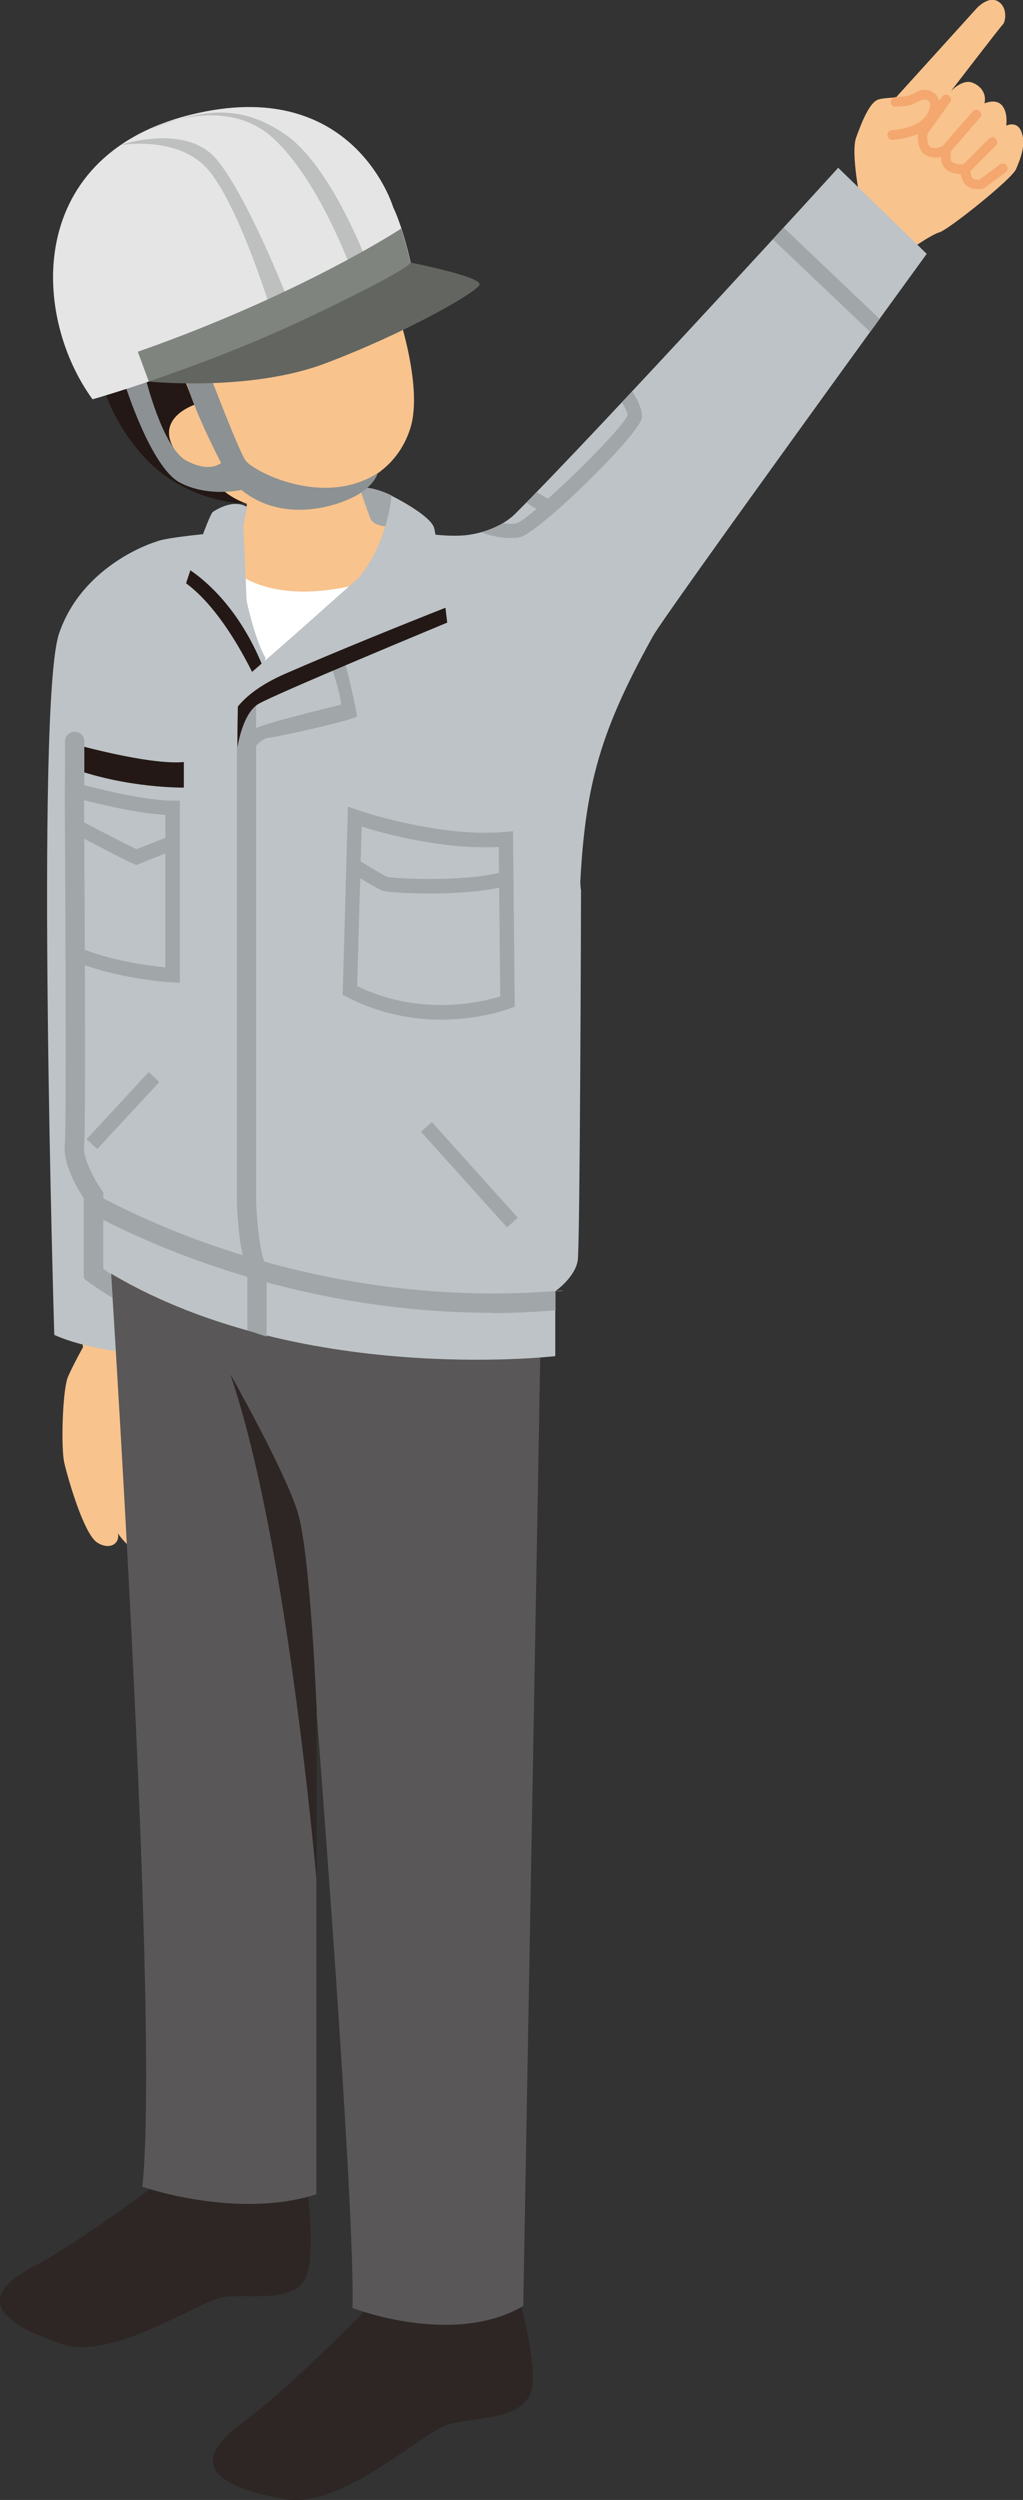
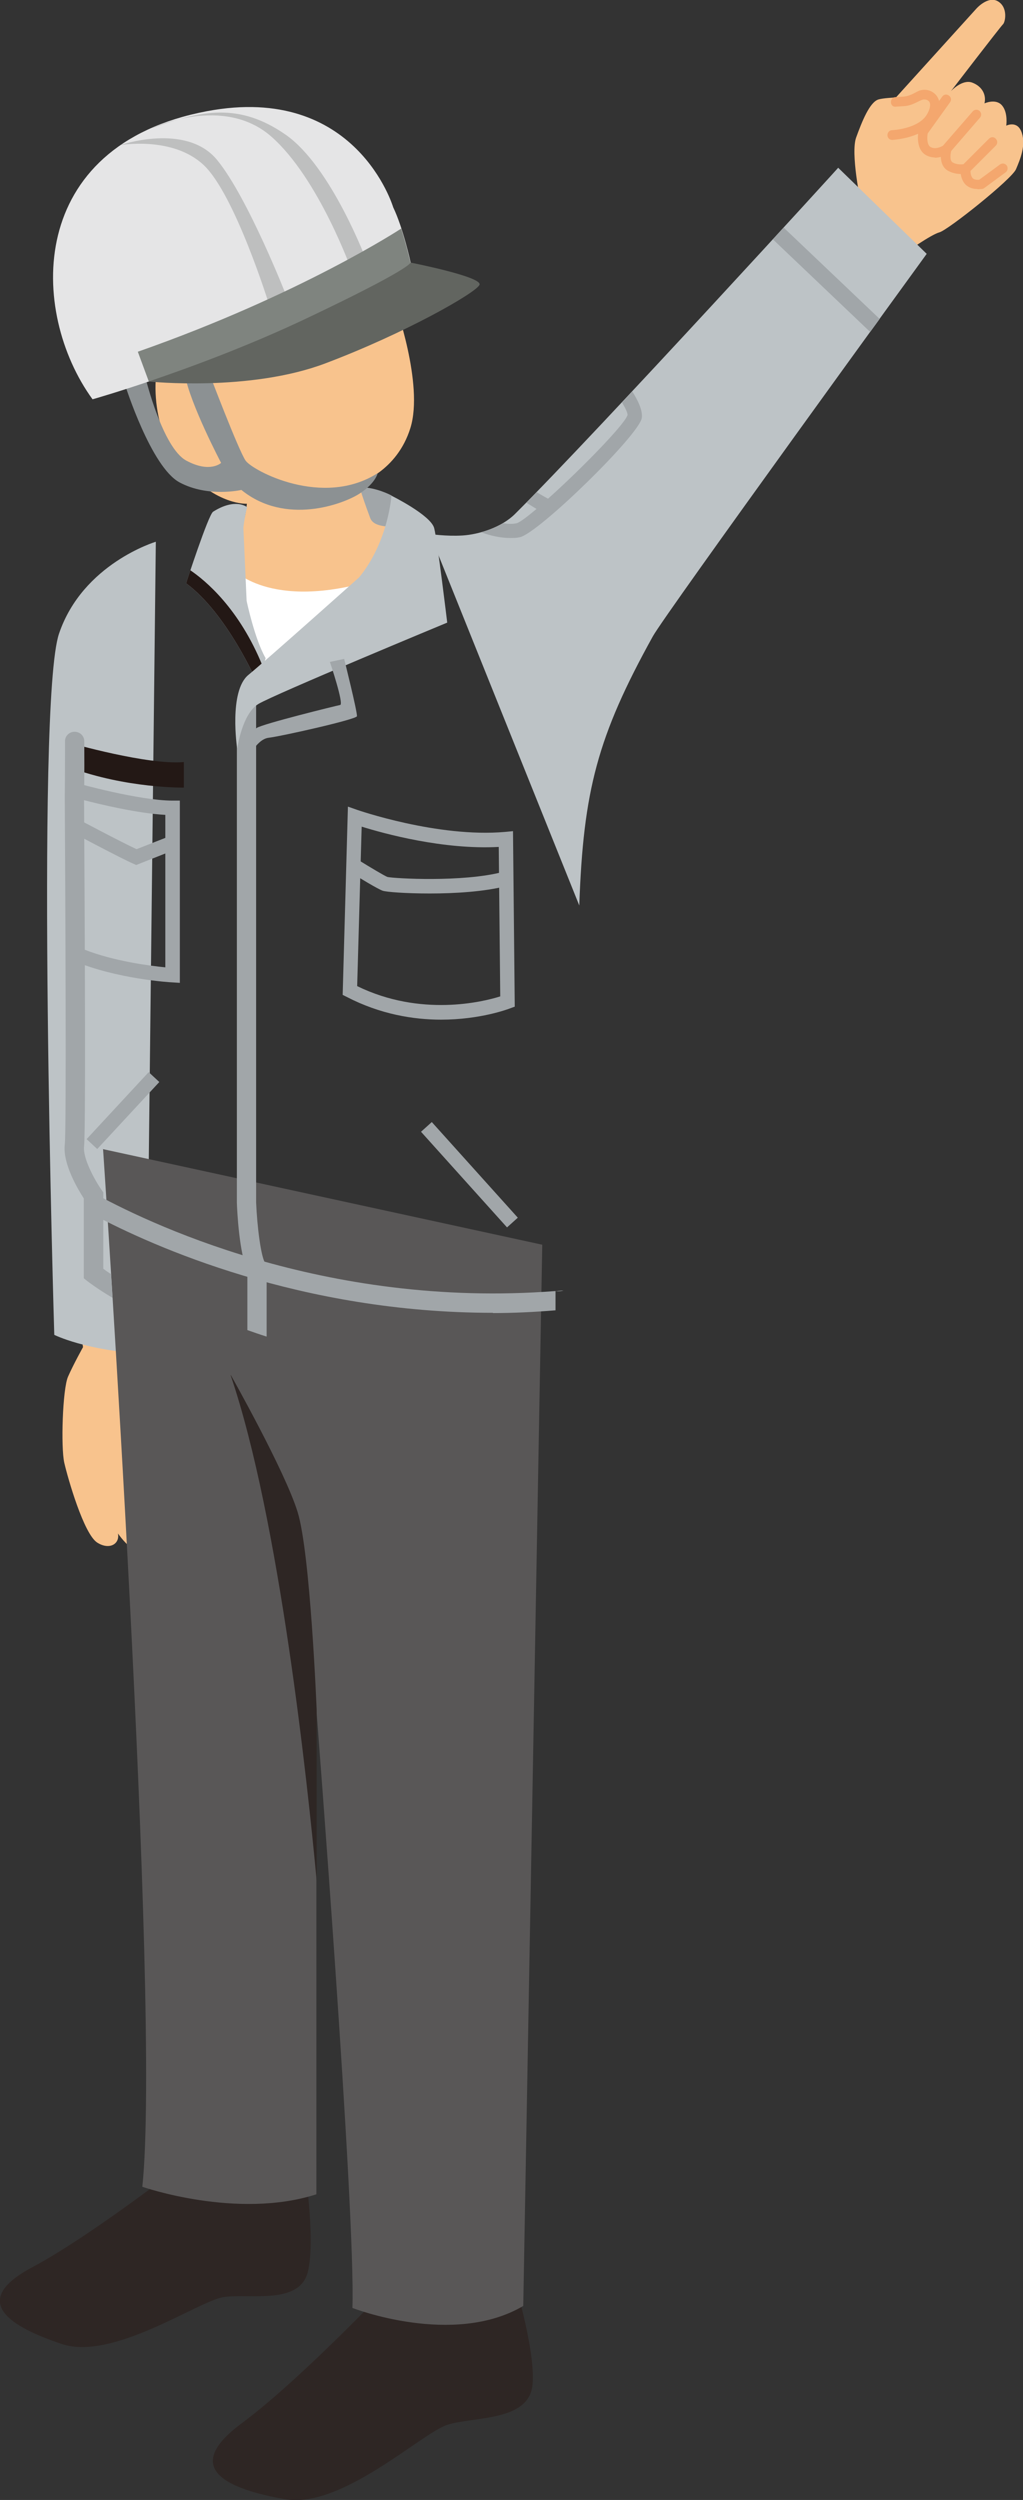
<svg xmlns="http://www.w3.org/2000/svg" id="_レイヤー_1" viewBox="0 0 40.9 99.86">
  <rect x="0" y="0" width="40.9" height="99.86" fill="#333333" stroke="none" />
  <defs>
    <style>.cls-1{fill:#626560;}.cls-1,.cls-2,.cls-3,.cls-4,.cls-5,.cls-6,.cls-7,.cls-8,.cls-9,.cls-10,.cls-11,.cls-12,.cls-13{stroke-width:0px;}.cls-2{fill:#2e2624;}.cls-3{fill:#f8c38d;}.cls-4{fill:#bdc3c6;}.cls-5{fill:#7f847f;}.cls-6{fill:#231815;}.cls-7{fill:#bebfbf;}.cls-8{fill:#e5e5e6;}.cls-9{fill:#f4a76e;}.cls-10{fill:#595757;}.cls-11{fill:#8c9193;}.cls-12{fill:#fff;}.cls-13{fill:#a1a6a9;}</style>
  </defs>
  <path class="cls-3" d="M35.75,3.97l3.29-3.63s.47-.53.87-.28.28.83.19.91-2.08,2.67-2.08,2.67c0,0,.45-.49.85-.34s.57.49.49.83c0,0,.45-.21.7.08s.17.81.17.81c0,0,.45-.23.62.28s-.06,1.06-.23,1.46-2.72,2.43-3.06,2.52-1.38.83-1.38.83c0,0-.65-.78-1.94-1.58l.17-.47s-.41-1.94-.18-2.57.54-1.42.9-1.52,1.4-.08,1.72-.17.79.19.38.87-1.55.72-1.55.72" />
  <path class="cls-9" d="M35.67,5.59c-.1,0-.19-.08-.19-.19,0-.11.08-.2.19-.2.01,0,1.05-.05,1.39-.63.13-.22.16-.41.09-.51-.06-.08-.18-.1-.26-.08-.17.05-.41.24-.75.26l-.32.02c-.12.02-.2-.07-.2-.18,0-.11.07-.2.18-.2l.32-.02c.3-.02.54-.22.67-.25.25-.07.51.02.66.22.1.14.23.44-.06.94-.45.76-1.66.81-1.71.82h0Z" />
  <path class="cls-9" d="M37.38,6.29c-.12,0-.25-.03-.37-.1-.42-.25-.3-.92-.28-.99,0-.03.02-.05.03-.07l.91-1.27c.06-.09.18-.11.27-.04.09.06.11.18.04.27l-.89,1.24c-.03.16-.03.46.11.54.18.11.42,0,.5-.05l1.19-1.37c.07-.08.19-.09.27-.02.08.07.09.19.02.27l-1.21,1.4s-.03.03-.04.04c-.02,0-.26.16-.56.16Z" />
  <path class="cls-9" d="M39.08,7.55c-.24,0-.38-.09-.47-.17-.13-.13-.18-.3-.2-.43h0c-.14,0-.33-.03-.51-.13-.34-.19-.31-.66-.24-.9.03-.1.13-.16.24-.13.1.03.16.14.13.24-.02.08-.08.38.06.46.16.09.34.08.43.07l1.02-1.02c.08-.08.2-.08.27,0,.04.04.06.09.06.14s-.02.1-.06.14l-1.01,1.01c0,.09.02.21.09.29.05.05.14.07.26.06l.83-.61c.08-.06.2-.05.27.04.06.09.04.21-.04.27l-.87.64s-.05.03-.09.03c-.06,0-.11.01-.16.01Z" />
  <path class="cls-3" d="M5.9,53.45l.08.65s1.3.08,1.63,1.2c.21.71,1.36,1.55,1.46,1.85s-.02,1.04-.89.62c-.55-.27-1.18-1.1-1.27-.87s.52,2.07.72,2.45.63.99.69,1.42-.3.86-.69.5-.89-1.27-1.06-1.65-.55-1.63-.55-1.63c0,0,.93,2.58,1.17,3.02s.28.94-.29.92-1.09-.93-1.31-1.4-.7-2.3-.7-2.3c0,0,.73,2.48,1.01,2.95s.08.9-.4.77-1.04-1-1.23-1.51-.54-1.97-.54-1.97c0,0,.72,2.14.94,2.64s-.24.85-.78.51-1.18-2.58-1.32-3.19-.07-2.94.15-3.44.6-1.18.6-1.18l-.15-.92,2.73-.26v.82Z" />
  <path class="cls-4" d="M6.23,21.64s-2.92.87-3.87,3.67-.19,28.01-.19,28.01c0,0,1.27.64,3.69.76" />
  <path class="cls-13" d="M15.65,19.79s-.64-.34-1.23-.32-.47,1.7-.47,1.7l1.32,1.1s.64-.74.68-.81-.3-1.68-.3-1.68Z" />
  <path class="cls-2" d="M7.9,85.99s-4.07,3.22-6.62,4.58-.85,2.38,1.19,3.06,5.43-1.7,6.45-1.87c1.02-.17,3.06.34,3.39-1.02s-.17-4.41-.17-4.41l-4.24-.34Z" />
  <path class="cls-2" d="M15.91,90.94s-3.78,4.03-6.25,5.86c-2.47,1.83-.52,2.63,1.73,3.03s5.45-2.63,6.49-2.97,3.27-.12,3.41-1.6-.87-4.62-.87-4.62l-4.52.31Z" />
  <path class="cls-10" d="M4.12,45.89s2.33,34.33,1.57,41.46c0,0,3.78,1.32,6.96.3v-19.35s1.57,20.07,1.44,23.89c0,0,4.03,1.57,6.83-.08l.76-42.39-17.57-3.82Z" />
  <path class="cls-2" d="M9.22,54.93c1.96,5.76,3.08,16.35,3.44,20.19v-6.83s-.25-6.24-.76-7.89c-.51-1.65-2.67-5.47-2.67-5.47Z" />
-   <path class="cls-4" d="M23.23,35.52c0,.34-.04,14.13-.13,14.81s-.9,1.25-.9,1.25v2.59s-10.82,1.27-18.46-3.73v-2.67s-.85-1.23-.76-1.99,0-13.92,0-13.92c0,0-.24-5.64.26-7.17s2.98-3.04,2.98-3.04c.32-.19,2.61-.38,2.61-.38l7.89-.19s5.01,2.21,5.6,2.72l.9,11.73Z" />
  <path class="cls-13" d="M10.66,53.4v-2.85l-.06-.1c-.17-.26-.32-1.46-.36-2.42v-20.35l-.77.67v19.69c.01.35.1,2.04.42,2.71v2.38c.26.09.51.18.77.26Z" />
  <path class="cls-13" d="M22.53,51.55c-.11,0-.22.02-.33.02.02,0,.17.03.33-.02Z" />
  <path class="cls-13" d="M19.71,52.45c.81,0,1.65-.04,2.5-.11v-.77c-9.3.72-16.45-2.79-18.55-3.96.05.08.09.14.09.14v.78c2.37,1.26,8.28,3.91,15.96,3.91Z" />
  <path class="cls-13" d="M17.64,40.73c-1.1,0-2.43-.21-3.78-.91l-.16-.08.21-7.52.37.13s3.22,1.12,5.92.88l.31-.03.07,7.01-.19.07c-.08.03-1.19.45-2.76.45ZM14.28,39.39c2.54,1.24,5.03.63,5.72.41l-.06-5.97c-2.21.12-4.58-.53-5.48-.81l-.18,6.37Z" />
  <path class="cls-13" d="M17.18,35.69c-.96,0-1.74-.06-1.88-.11-.2-.07-.96-.53-1.27-.73l.31-.49c.47.29,1.04.63,1.15.67.26.06,3.01.22,4.61-.2l.15.56c-.88.23-2.07.3-3.06.3Z" />
  <path class="cls-13" d="M7.19,39.26l-.31-.02c-.09,0-2.23-.14-3.91-.85l-.17-.07-.07-7.13.37.1s2.46.69,3.8.69h.29v7.28ZM3.37,37.93c1.2.47,2.63.65,3.24.71v-6.09c-1.1-.06-2.61-.42-3.3-.6l.06,5.98Z" />
  <path class="cls-13" d="M5.44,34.55l-.11-.05c-.45-.19-2.42-1.24-2.5-1.28l.27-.51s1.77.94,2.36,1.21l1.35-.53.21.54-1.57.62Z" />
  <rect class="cls-13" x="3.1" y="44.07" width="3.65" height=".58" transform="translate(-30.96 17.81) rotate(-47.16)" />
  <path class="cls-3" d="M14.34,19.31s.06.31.46,1.38,4.37-1.24.24,4.9c-.72,1.07-5.37-2.15-5.52-2.64l-.31-1.04s.55-.6.66-1.79c0,0-1.17.09-2.55-1.43-1.38-1.51-1.3-4.33-.66-4.85s8.22-2.07,8.22-2.07l.9.33s1.17,3.24.63,4.99-2.06,2.21-2.06,2.21Z" />
  <path class="cls-6" d="M2.81,29.68s3.1.89,4.54.76v1.02s-2.29.04-4.58-.81l.04-.98Z" />
  <path class="cls-12" d="M9.34,22.76s1.61,1.78,6.11.25l-5.16,4.29s-.87-1.99-.95-4.54Z" />
  <path class="cls-4" d="M9.73,21.07l.13,2.93s.32,1.53.76,2.29l-.32,1.02s-1.21-2.8-2.86-4.01c0,0,.89-2.74,1.08-2.86.9-.57,1.36-.18,1.36-.18,0,0-.09.31-.15.82Z" />
  <path class="cls-6" d="M10.51,26.63c-.94-2.33-2.31-3.45-2.9-3.85-.1.3-.17.52-.17.52,1.65,1.21,2.86,4.01,2.86,4.01l.21-.67Z" />
  <path class="cls-4" d="M9.49,29.88s.19-1.37.84-1.76,7.55-3.25,7.55-3.25c0,0-.39-3.25-.52-3.77s-1.71-1.3-1.71-1.3c0,0-.12,1.83-1.29,3.26,0,0-3.64,3.25-4.43,3.9s-.45,2.93-.45,2.93Z" />
  <path class="cls-13" d="M13.19,26.44s.57,1.69.41,1.72-3.12.76-3.34.92-.41,1.34-.41,1.34c0,0,.38-.89.89-.95s3.5-.73,3.53-.86-.51-2.29-.51-2.29" />
-   <path class="cls-6" d="M17.8,24.28c-1.75.69-4.35,1.74-6.39,2.63-.94.41-1.53.86-1.9,1.31-.02.79-.02,1.66-.02,1.66,0,0,.19-1.37.84-1.76.65-.39,7.55-3.25,7.55-3.25,0,0-.03-.24-.07-.59Z" />
  <path class="cls-13" d="M4.45,50.9c-.13-.08-.24-.16-.32-.22v-3.05l-.07-.1c-.3-.43-.75-1.28-.7-1.73.09-.78,0-13.43,0-13.95,0,0,.02-.76.01-2.24,0-.21-.17-.38-.39-.38h0c-.21,0-.39.17-.38.39,0,1.46-.01,2.21-.01,2.23.02,3.65.07,13.27,0,13.87-.09.77.54,1.81.76,2.15v3.19l.15.12s.43.33,1,.66c-.02-.32-.04-.64-.06-.94Z" />
  <rect class="cls-13" x="18.48" y="44.36" width=".58" height="5.14" transform="translate(-26.58 24.6) rotate(-41.99)" />
-   <path class="cls-6" d="M7.77,16.17s-1.29.43-.96,1.44,1.66,1.49,1.66,1.49c0,0,.39.66,1.39,1.02,0,0-2.59.02-4.34-2.14-1.75-2.15-1.6-3.93-1.6-3.93l3.05.04.8,2.08Z" />
  <path class="cls-11" d="M8.35,14.87s1.19,3.13,1.47,3.53,3.08,1.9,5.28.5c0,0-.08.4-.73.82s-2.96,1.28-4.72-.15c0,0-1.33.31-2.47-.3s-2.17-3.87-2.17-3.87l.81-.3s.68,2.79,1.63,3.3,1.39.09,1.39.09c0,0-1.24-2.35-1.45-3.53l.96-.09Z" />
  <path class="cls-8" d="M15.72,8.28s-1.47-4.96-7.44-3.84C1.03,5.8,1.16,12.46,3.7,15.95c0,0,4.32-1.22,8.56-3.23,4.24-2.01,4.16-2.23,4.16-2.23,0,0-.3-1.38-.7-2.21Z" />
  <path class="cls-7" d="M6.1,5.11s2.83-1.33,4.74.34c1.91,1.67,3.23,5.39,3.23,5.39l.61-.36s-1.42-3.82-3.26-5.1-3.36-.99-5.33-.26Z" />
  <path class="cls-7" d="M4.79,5.8s2.65-.92,3.89.59,2.79,5.48,2.79,5.48l-.72.27s-1.36-4.38-2.61-5.55-3.35-.79-3.35-.79Z" />
  <path class="cls-1" d="M16.42,10.49s2.9.57,2.75.89-2.95,1.92-6.15,3.13c-3.03,1.15-7.06.73-7.06.73-.09-.25,6.99-2.75,10.47-4.75Z" />
  <path class="cls-5" d="M5.95,15.24l-.44-1.19c6.53-2.29,10.53-4.92,10.53-4.92h0c.22.69.37,1.36.37,1.36,0,0,.08.22-4.16,2.23-2.32,1.1-4.66,1.96-6.31,2.52Z" />
  <path class="cls-4" d="M17.19,21.33s.64.1,1.3.06,1.57-.33,2.1-.86c3.31-3.29,13.31-14.24,12.92-13.83l3.54,3.44s-10.46,14.39-10.95,15.28c-2.21,3.99-2.78,6.16-2.94,10.75" />
  <path class="cls-13" d="M34.79,13.26c.13-.18.26-.35.38-.52l-3.84-3.65c-.14.15-.28.31-.43.47l3.89,3.7Z" />
  <path class="cls-13" d="M25.08,16.6c-.14.39-1.89,2.18-3.17,3.32-.09-.05-.26-.14-.45-.26-.14.15-.28.29-.41.42.15.1.29.18.4.25-.37.31-.66.53-.79.57-.18.04-.36.03-.54,0-.27.16-.58.28-.88.36.12.05.62.23,1.16.23.13,0,.25,0,.38-.03.74-.15,4.8-4.11,4.88-4.77.04-.29-.15-.69-.38-1.05-.14.15-.27.29-.41.44.14.23.23.42.22.51Z" />
</svg>